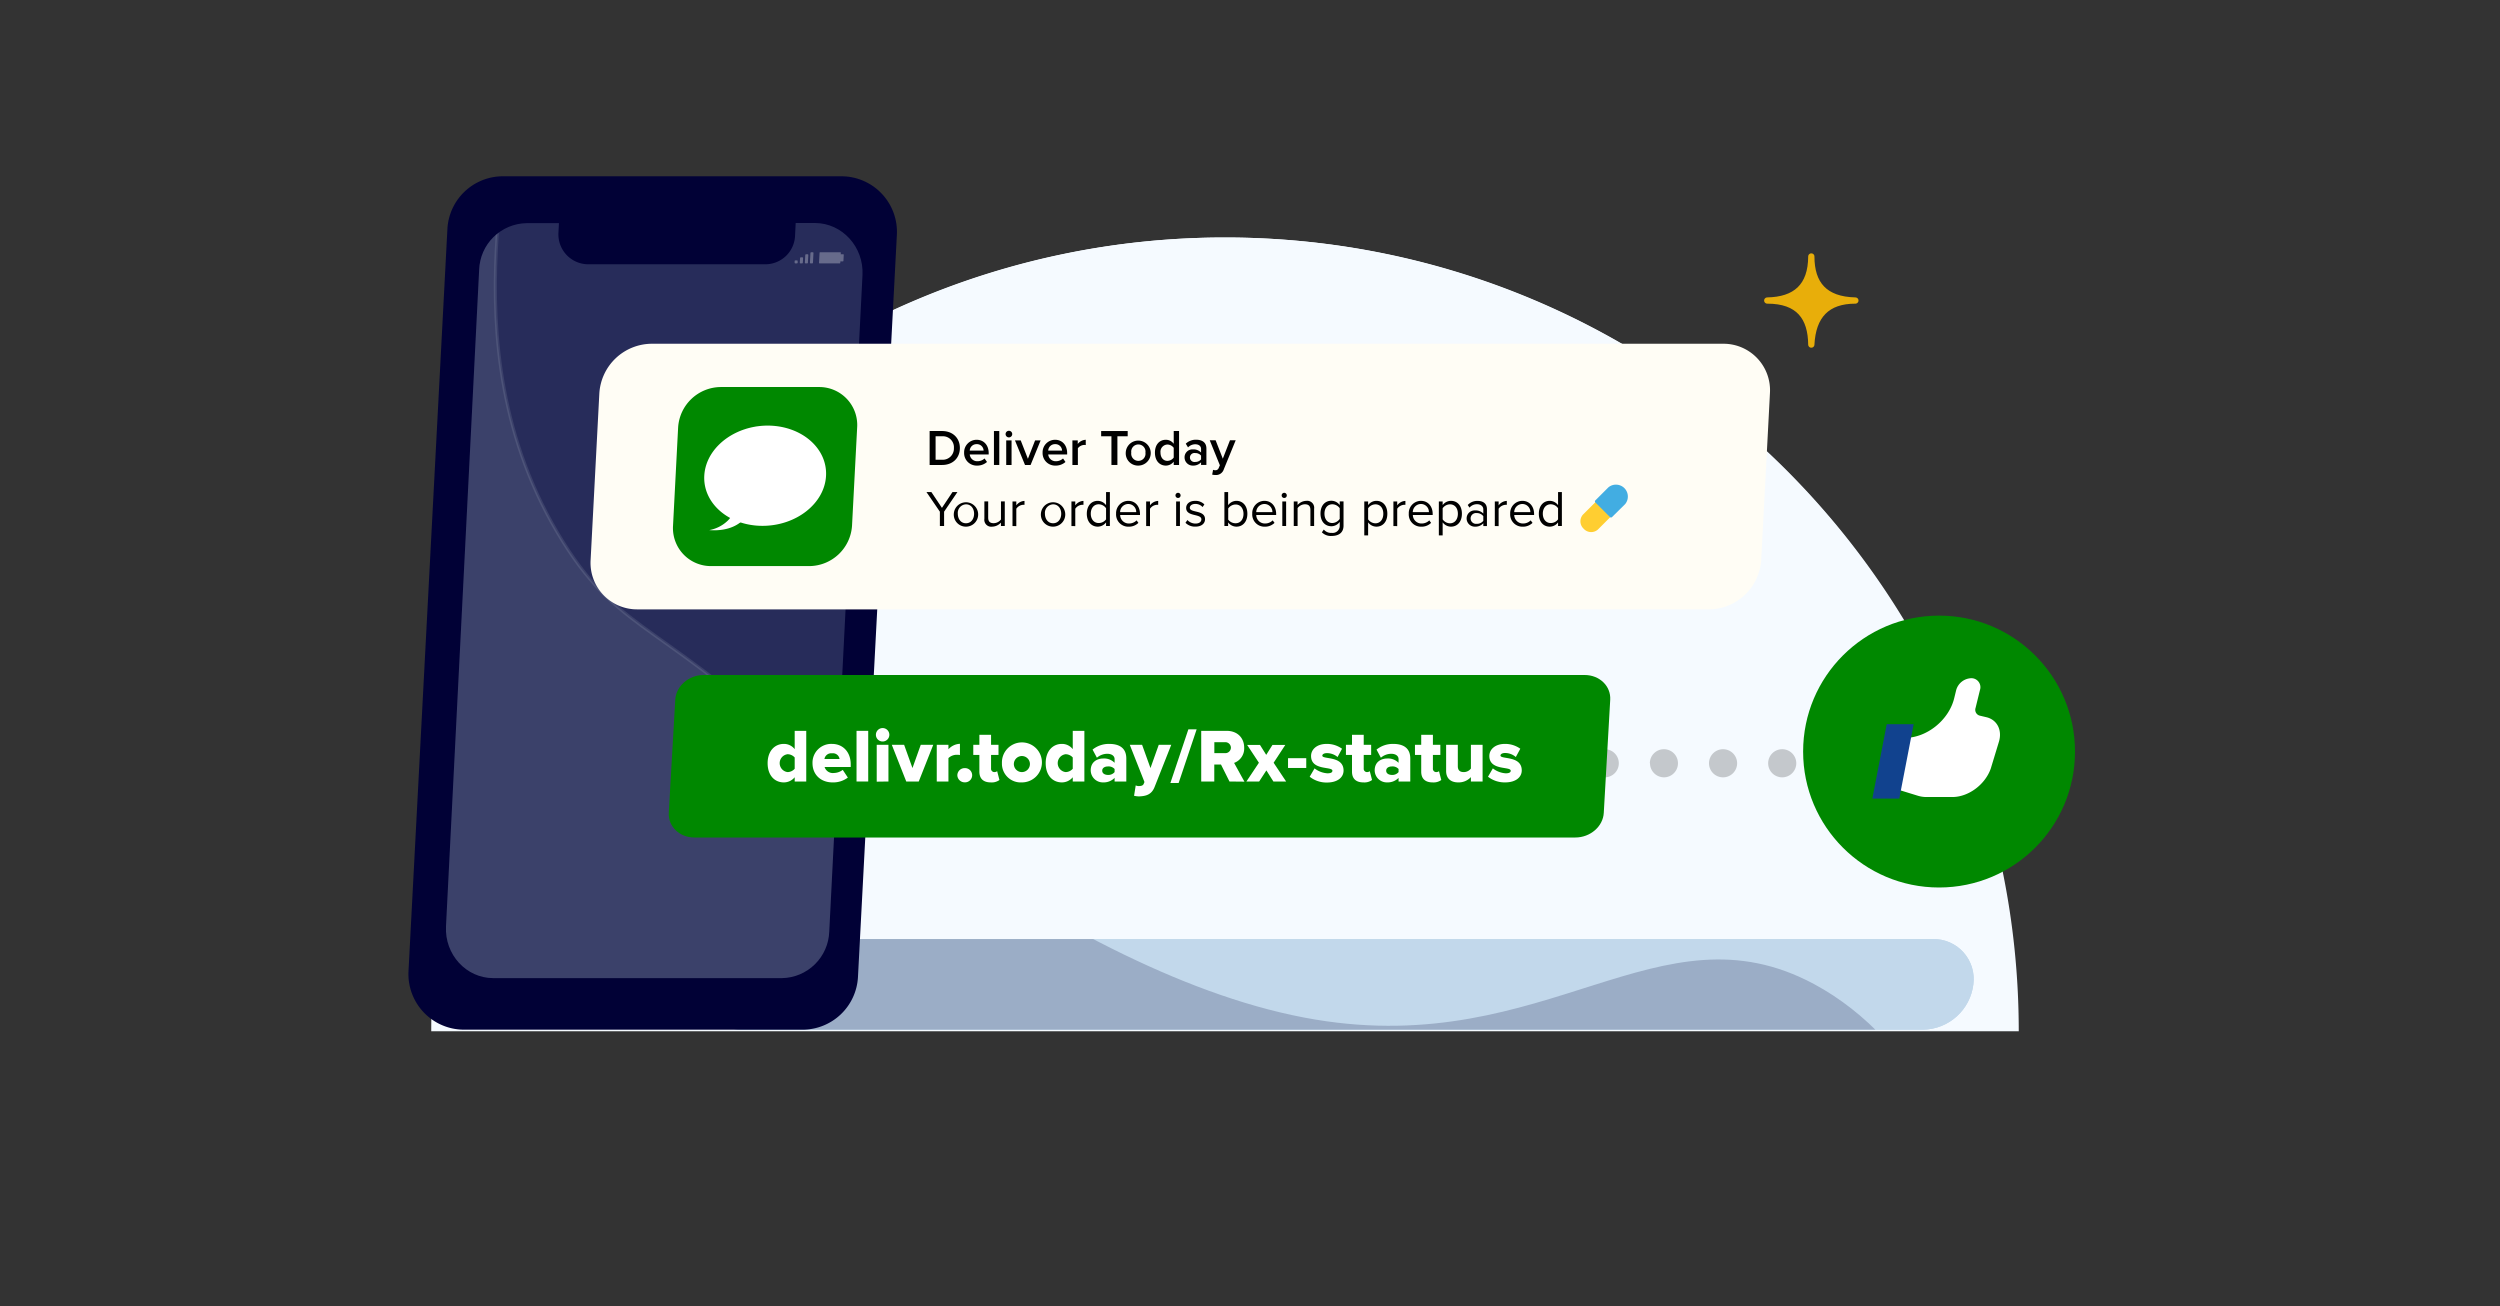
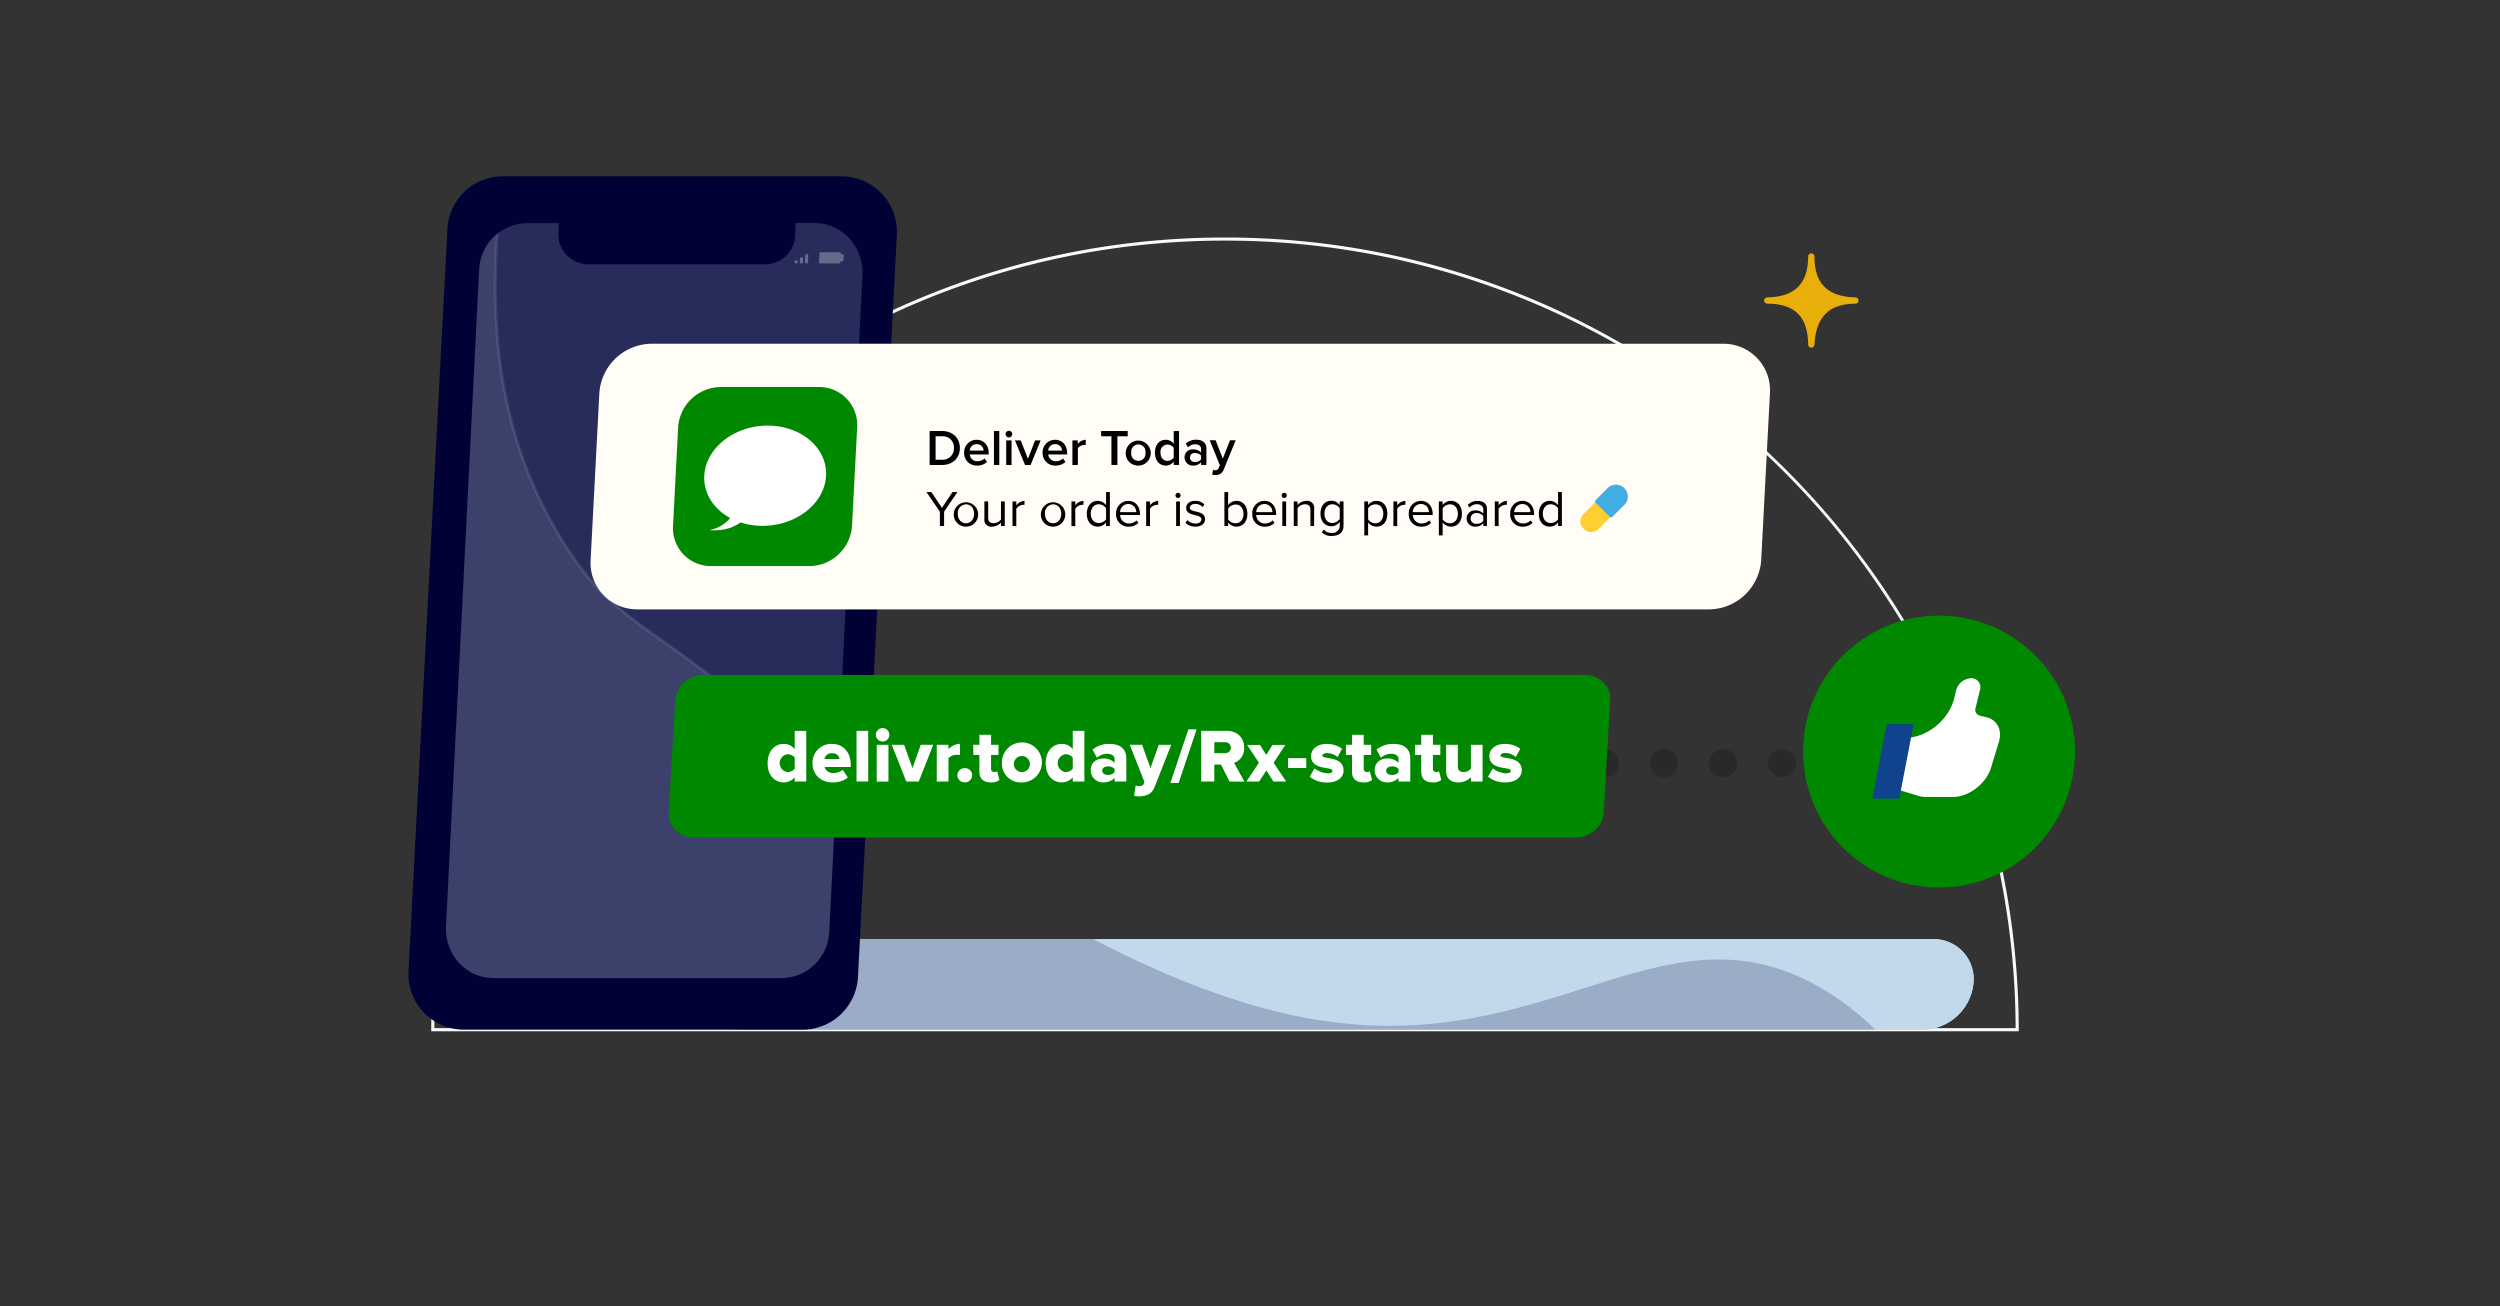
<svg xmlns="http://www.w3.org/2000/svg" id="Layer_1" data-name="Layer 1" viewBox="0 0 800 418">
  <rect x="0" y="0" width="800" height="418" fill="#333333" stroke="none" />
  <defs>
    <style>.cls-1{fill:none;}.cls-2,.cls-9{fill:#f5faff;}.cls-3{clip-path:url(#clip-path);}.cls-4,.cls-8{fill:#c2d8eb;}.cls-4{stroke:#c2d8eb;}.cls-15,.cls-4,.cls-9{stroke-miterlimit:10;}.cls-5,.cls-6{fill:#010136;}.cls-14,.cls-5,.cls-8{opacity:0.2;}.cls-7{clip-path:url(#clip-path-2);}.cls-9{stroke:#f5faff;opacity:0.1;}.cls-10{fill:#e8ae0a;stroke:#e8ae0a;stroke-linecap:round;stroke-linejoin:round;stroke-width:2px;}.cls-11{fill:#fffdf5;}.cls-12{fill:#080;}.cls-13{fill:#fff;}.cls-15{fill:#11428e;stroke:#11428e;}.cls-16{fill:#ffce31;}.cls-17{fill:#42ade2;}.cls-18{opacity:0.3;}</style>
    <clipPath id="clip-path">
      <path class="cls-1" d="M615.48,329.5h-378a12.81,12.81,0,0,1-13-14.5h0a16.49,16.49,0,0,1,16-14.5h378a12.81,12.81,0,0,1,13,14.5h0A16.49,16.49,0,0,1,615.48,329.5Z" />
    </clipPath>
    <clipPath id="clip-path-2">
      <path class="cls-1" d="M276,88,265.36,298.08A15.42,15.42,0,0,1,250.21,313H157.87c-8.69,0-15.61-7.56-15.15-16.56L153.33,86.32a15.44,15.44,0,0,1,15.16-14.91h10.37l-.15,2.93a9.57,9.57,0,0,0,9.36,10.23h57a9.52,9.52,0,0,0,9.35-9.21l.2-4h6.2C269.52,71.41,276.43,79,276,88Z" />
    </clipPath>
  </defs>
-   <path class="cls-2" d="M138.5,329.5a253.5,253.5,0,0,1,507,0Z" />
  <path class="cls-2" d="M392,77A252.79,252.79,0,0,1,645,329H139A252.78,252.78,0,0,1,392,77m0-1C251.72,76,138,189.72,138,330H646C646,189.72,532.28,76,392,76Z" />
  <g class="cls-3">
    <path class="cls-4" d="M615.48,329.5h-378a12.81,12.81,0,0,1-13-14.5h0a16.49,16.49,0,0,1,16-14.5h378a12.81,12.81,0,0,1,13,14.5h0A16.49,16.49,0,0,1,615.48,329.5Z" />
    <path class="cls-5" d="M184.62,180c63.46,53.72,157.24,133.1,236.3,146.26,74.25,12.37,110-37.93,159.55-11.37,33.7,18.06,55.84,62,41.14,90.94C587.33,473.3,362.49,439.92,353,438.45c-76.16-11.81-134.14-20.8-173.36-65.93-62.42-71.83-41.45-193.91-14.13-200.83C172.73,169.87,180.06,176.17,184.62,180Z" />
  </g>
  <path class="cls-6" d="M256.76,329.5H148.49a17.8,17.8,0,0,1-17.77-18.73l12.45-237.5a17.79,17.79,0,0,1,17.77-16.86H269.21A17.79,17.79,0,0,1,287,75.13l-12.45,237.5A17.8,17.8,0,0,1,256.76,329.5Z" />
  <g class="cls-7">
    <path class="cls-8" d="M276,88,265.36,298.08A15.42,15.42,0,0,1,250.21,313H157.87c-8.69,0-15.61-7.56-15.15-16.56L153.33,86.32a15.44,15.44,0,0,1,15.16-14.91h10.37l-.15,2.93a9.57,9.57,0,0,0,9.36,10.23h57a9.52,9.52,0,0,0,9.35-9.21l.2-4h6.2C269.52,71.41,276.43,79,276,88Z" />
    <path class="cls-9" d="M159,33c12.07,3.8-19.66,75.12,21.21,140.45,19,30.32,32.18,25.17,82.38,73.48,41.25,39.7,73.43,70.68,84.87,119.3,3.11,13.21,16,67.84-10.14,98.56-47.46,55.88-220.88,29.27-285.17-68.3C-41.23,254.87,136.36,25.9,159,33Z" />
  </g>
  <path class="cls-10" d="M579.62,82.07c0,8.86,4.27,13.88,14.1,14.1-9.12,0-13.64,4.85-14.1,14.1-.09-8.72-4-14.11-14.1-14.1C574.56,96,579.58,91.68,579.62,82.07Z" />
  <path class="cls-11" d="M546.93,195H204a14.89,14.89,0,0,1-15-15.85l2.79-53.3A16.9,16.9,0,0,1,208.46,110H551.38a14.89,14.89,0,0,1,15,15.85l-2.79,53.3A16.9,16.9,0,0,1,546.93,195Z" />
  <path class="cls-12" d="M259.05,181.15H227.63a12.15,12.15,0,0,1-12.26-12.94L217,136.79a13.79,13.79,0,0,1,13.61-12.94h31.42a12.15,12.15,0,0,1,12.26,12.94l-1.64,31.42A13.81,13.81,0,0,1,259.05,181.15Z" />
  <path class="cls-13" d="M264.33,152.27c-.46,8.86-9.56,16-20.32,16a22.83,22.83,0,0,1-4.1-.36,21.47,21.47,0,0,1-4.35-1.25c-6.34-2.61-10.52-8.09-10.19-14.43.4-7.7,7.32-14.12,16.18-15.68q.38-.08.75-.12a23.73,23.73,0,0,1,3.39-.24C256.45,136.23,264.8,143.41,264.33,152.27Z" />
  <path class="cls-13" d="M240.27,162.69a10.8,10.8,0,0,1-2.38,3.62c-2.62,2.6-6.45,3.65-10.95,3.33a11.51,11.51,0,0,0,5.91-3,10.82,10.82,0,0,0,2.05-2.87A15,15,0,0,0,240.27,162.69Z" />
  <g class="cls-14">
    <path d="M437.81,248.75a4.38,4.38,0,0,1-.88-.09,5.09,5.09,0,0,1-.84-.26,4.84,4.84,0,0,1-.78-.41,5.19,5.19,0,0,1-.68-.56,4.69,4.69,0,0,1-.56-.69,4.37,4.37,0,0,1-.41-.77,4.92,4.92,0,0,1-.26-.85,4.28,4.28,0,0,1-.09-.87,4.54,4.54,0,0,1,1.32-3.19,6.13,6.13,0,0,1,.68-.56,4.84,4.84,0,0,1,.78-.41,5.09,5.09,0,0,1,.84-.26,4.53,4.53,0,0,1,1.76,0,4.81,4.81,0,0,1,.84.26,4.13,4.13,0,0,1,.78.41,4.72,4.72,0,0,1,.68.56,4.5,4.5,0,0,1,0,6.37,4.31,4.31,0,0,1-1.46,1,4.81,4.81,0,0,1-.84.26A4.31,4.31,0,0,1,437.81,248.75Z" />
    <path d="M584.74,244.25a4.49,4.49,0,0,1,4.49-4.5h0a4.49,4.49,0,0,1,4.5,4.5h0a4.5,4.5,0,0,1-4.5,4.5h0A4.5,4.5,0,0,1,584.74,244.25Zm-18.93,0a4.49,4.49,0,0,1,4.5-4.5h0a4.5,4.5,0,0,1,4.5,4.5h0a4.51,4.51,0,0,1-4.5,4.5h0A4.5,4.5,0,0,1,565.81,244.25Zm-18.93,0a4.49,4.49,0,0,1,4.5-4.5h0a4.5,4.5,0,0,1,4.5,4.5h0a4.51,4.51,0,0,1-4.5,4.5h0A4.5,4.5,0,0,1,546.88,244.25Zm-18.93,0a4.5,4.5,0,0,1,4.5-4.5h0a4.49,4.49,0,0,1,4.5,4.5h0a4.5,4.5,0,0,1-4.5,4.5h0A4.51,4.51,0,0,1,528,244.25Zm-18.93,0a4.5,4.5,0,0,1,4.5-4.5h0a4.49,4.49,0,0,1,4.5,4.5h0a4.5,4.5,0,0,1-4.5,4.5h0A4.51,4.51,0,0,1,509,244.25Zm-18.92,0a4.49,4.49,0,0,1,4.5-4.5h0a4.5,4.5,0,0,1,4.5,4.5h0a4.51,4.51,0,0,1-4.5,4.5h0A4.5,4.5,0,0,1,490.1,244.25Zm-18.93,0a4.49,4.49,0,0,1,4.5-4.5h0a4.5,4.5,0,0,1,4.5,4.5h0a4.51,4.51,0,0,1-4.5,4.5h0A4.5,4.5,0,0,1,471.17,244.25Zm-18.93,0a4.5,4.5,0,0,1,4.5-4.5h0a4.49,4.49,0,0,1,4.5,4.5h0a4.5,4.5,0,0,1-4.5,4.5h0A4.51,4.51,0,0,1,452.24,244.25Z" />
    <path d="M608.16,248.75a4.38,4.38,0,0,1-.88-.09,5.09,5.09,0,0,1-.84-.26,4.84,4.84,0,0,1-.78-.41,5.19,5.19,0,0,1-.68-.56,4.5,4.5,0,0,1,4.06-7.6,4.81,4.81,0,0,1,.84.26,4.46,4.46,0,0,1,.78.41,4.72,4.72,0,0,1,.68.56,4.54,4.54,0,0,1,1.32,3.19,4.28,4.28,0,0,1-.09.87,4.15,4.15,0,0,1-.25.85,5.19,5.19,0,0,1-.42.77,4.43,4.43,0,0,1-1.24,1.25,4.46,4.46,0,0,1-.78.41,4.81,4.81,0,0,1-.84.26A4.38,4.38,0,0,1,608.16,248.75Z" />
  </g>
  <circle class="cls-12" cx="620.5" cy="240.5" r="43.5" />
  <path class="cls-13" d="M605.55,252.51a9.49,9.49,0,0,1,2.53.39l5.71,1.76a9.45,9.45,0,0,0,2.69.39h8.25c5.2,0,10.53-4,12.32-9.12l2.62-8.62c1.07-3.62-.54-6.87-3.84-7.76L633.5,229a1.92,1.92,0,0,1-1.32-2.46l1.4-5.71a2.88,2.88,0,0,0-2.86-3.8,5.18,5.18,0,0,0-4.74,3.8l-.64,2.62c-1.72,7-8.78,12.67-15.77,12.67Z" />
  <polygon class="cls-15" points="604.16 232.25 611.76 232.25 607.36 255.05 599.76 255.05 604.16 232.25" />
  <path class="cls-12" d="M504.12,268H222.19c-4.77,0-8.43-3.55-8.18-7.92l2.07-36.16c.25-4.37,4.31-7.92,9.08-7.92H507.09c4.77,0,8.43,3.55,8.18,7.92l-2.06,36.16C513,264.45,508.89,268,504.12,268Z" />
  <path d="M297.48,148.79V137.93h4c3.4,0,5.68,2.25,5.68,5.43s-2.28,5.43-5.66,5.43Zm7.77-5.43a3.51,3.51,0,0,0-3.71-3.75h-2.15v7.51h2.13A3.58,3.58,0,0,0,305.25,143.36Z" />
  <path d="M308.52,144.85a4,4,0,0,1,4-4.12c2.36,0,3.86,1.8,3.86,4.27v.42h-6.06a2.38,2.38,0,0,0,2.5,2.17,3.29,3.29,0,0,0,2.24-.88l.78,1.12a4.63,4.63,0,0,1-3.19,1.16A4,4,0,0,1,308.52,144.85Zm4-2.72a2.15,2.15,0,0,0-2.2,2.07h4.43A2.12,2.12,0,0,0,312.5,142.13Z" />
  <path d="M318.06,148.79V137.93h1.71v10.86Z" />
  <path d="M321.79,138.91a1.06,1.06,0,1,1,1.06,1.06A1.06,1.06,0,0,1,321.79,138.91Zm.2,9.88v-7.86h1.71v7.86Z" />
  <path d="M328,148.79l-3.21-7.86h1.84l2.3,5.89,2.3-5.89H333l-3.21,7.86Z" />
  <path d="M333.63,144.85a4,4,0,0,1,4-4.12c2.36,0,3.86,1.8,3.86,4.27v.42h-6.06a2.38,2.38,0,0,0,2.49,2.17,3.3,3.3,0,0,0,2.25-.88l.78,1.12a4.63,4.63,0,0,1-3.19,1.16A4,4,0,0,1,333.63,144.85Zm4-2.72a2.15,2.15,0,0,0-2.2,2.07h4.43A2.12,2.12,0,0,0,337.61,142.13Z" />
  <path d="M343.17,148.79v-7.86h1.71v1.14a3.43,3.43,0,0,1,2.56-1.34v1.7a2.54,2.54,0,0,0-.52-.05,2.71,2.71,0,0,0-2,1.06v5.35Z" />
  <path d="M355.66,148.79v-9.18h-3.29v-1.68h8.49v1.68h-3.29v9.18Z" />
  <path d="M360.24,144.85a4,4,0,1,1,4,4.14A3.92,3.92,0,0,1,360.24,144.85Zm6.3,0a2.29,2.29,0,1,0-4.53,0,2.29,2.29,0,1,0,4.53,0Z" />
  <path d="M375.59,148.79v-1.07a3.15,3.15,0,0,1-2.52,1.27c-2,0-3.49-1.53-3.49-4.14s1.47-4.12,3.49-4.12a3.06,3.06,0,0,1,2.52,1.29v-4.09h1.71v10.86Zm0-2.37v-3.11a2.53,2.53,0,0,0-2-1.06,2.31,2.31,0,0,0-2.23,2.6c0,1.53.87,2.63,2.23,2.63A2.56,2.56,0,0,0,375.59,146.42Z" />
  <path d="M384.34,148.79v-.86a3.34,3.34,0,0,1-2.56,1.06,2.62,2.62,0,0,1-2.72-2.61,2.52,2.52,0,0,1,2.72-2.57,3.28,3.28,0,0,1,2.56,1v-1.17c0-.91-.77-1.47-1.84-1.47a3.17,3.17,0,0,0-2.33,1l-.72-1.19a4.64,4.64,0,0,1,3.31-1.27c1.76,0,3.29.74,3.29,2.84v5.22Zm0-1.79v-1.2a2.35,2.35,0,0,0-1.88-.82,1.44,1.44,0,1,0,0,2.84A2.35,2.35,0,0,0,384.34,147Z" />
  <path d="M388.18,150.34a1.84,1.84,0,0,0,.65.13,1.08,1.08,0,0,0,1.14-.68l.39-.9-3.24-8H389l2.3,5.89,2.29-5.89h1.83l-3.8,9.28A2.6,2.6,0,0,1,388.9,152a4.28,4.28,0,0,1-1-.12Z" />
  <path d="M300.76,168.33v-4.59l-4.29-6.27h1.58l3.37,5.05,3.37-5.05h1.58l-4.26,6.27v4.59Z" />
  <path d="M305.22,164.39a3.9,3.9,0,1,1,3.89,4.14A3.86,3.86,0,0,1,305.22,164.39Zm6.49,0c0-1.59-.92-3-2.6-3a2.73,2.73,0,0,0-2.61,3c0,1.62.93,3.05,2.61,3.05S311.71,166,311.71,164.39Z" />
  <path d="M320.3,168.33v-1.1a3.88,3.88,0,0,1-2.81,1.3A2.21,2.21,0,0,1,315,166v-5.55h1.22v5.18c0,1.38.7,1.79,1.77,1.79a3,3,0,0,0,2.32-1.19v-5.78h1.22v7.86Z" />
  <path d="M324,168.33v-7.86h1.22v1.25a3.41,3.41,0,0,1,2.62-1.43v1.25c-.14,0-.29,0-.47,0a2.87,2.87,0,0,0-2.15,1.26v5.56Z" />
  <path d="M333.09,164.39a3.9,3.9,0,1,1,3.9,4.14A3.86,3.86,0,0,1,333.09,164.39Zm6.5,0c0-1.59-.93-3-2.6-3a2.73,2.73,0,0,0-2.61,3c0,1.62.93,3.05,2.61,3.05S339.59,166,339.59,164.39Z" />
  <path d="M342.86,168.33v-7.86h1.23v1.25a3.38,3.38,0,0,1,2.62-1.43v1.25c-.15,0-.3,0-.48,0a2.85,2.85,0,0,0-2.14,1.26v5.56Z" />
  <path d="M353.94,168.33v-1.17a3.32,3.32,0,0,1-2.66,1.37c-2,0-3.5-1.56-3.5-4.12s1.45-4.14,3.5-4.14a3.32,3.32,0,0,1,2.66,1.39v-4.19h1.22v10.86Zm0-2.14v-3.55a2.93,2.93,0,0,0-2.35-1.27c-1.59,0-2.54,1.3-2.54,3s.95,3,2.54,3A2.94,2.94,0,0,0,353.94,166.19Z" />
  <path d="M357.15,164.39a3.93,3.93,0,0,1,3.87-4.12c2.38,0,3.78,1.86,3.78,4.22v.31h-6.35a2.76,2.76,0,0,0,2.82,2.72,3.43,3.43,0,0,0,2.44-1l.58.8a4.31,4.31,0,0,1-3.12,1.22A3.9,3.9,0,0,1,357.15,164.39Zm3.85-3.11a2.63,2.63,0,0,0-2.57,2.61h5.16A2.54,2.54,0,0,0,361,161.28Z" />
  <path d="M366.77,168.33v-7.86H368v1.25a3.39,3.39,0,0,1,2.62-1.43v1.25c-.15,0-.29,0-.47,0a2.87,2.87,0,0,0-2.15,1.26v5.56Z" />
  <path d="M376.15,158.53a.83.83,0,0,1,.83-.83.82.82,0,0,1,.81.83.81.81,0,0,1-.81.82A.82.82,0,0,1,376.15,158.53Zm.21,9.8v-7.86h1.22v7.86Z" />
  <path d="M379.35,167.29l.62-.88a3.55,3.55,0,0,0,2.59,1.13c1.21,0,1.88-.57,1.88-1.35,0-1.91-4.87-.74-4.87-3.65,0-1.24,1-2.27,2.91-2.27a4,4,0,0,1,2.92,1.14l-.57.85a3.05,3.05,0,0,0-2.35-1c-1.07,0-1.74.54-1.74,1.23,0,1.71,4.87.59,4.87,3.65,0,1.32-1.06,2.38-3.08,2.38A4.24,4.24,0,0,1,379.35,167.29Z" />
  <path d="M391.81,168.33V157.47H393v4.19a3.32,3.32,0,0,1,2.66-1.39c2.06,0,3.5,1.62,3.5,4.14s-1.45,4.12-3.5,4.12a3.32,3.32,0,0,1-2.66-1.37v1.17Zm3.58-.89c1.58,0,2.53-1.29,2.53-3s-.95-3-2.53-3a2.93,2.93,0,0,0-2.36,1.27v3.56A2.91,2.91,0,0,0,395.39,167.44Z" />
  <path d="M400.72,164.39a3.93,3.93,0,0,1,3.87-4.12c2.38,0,3.78,1.86,3.78,4.22v.31H402a2.76,2.76,0,0,0,2.82,2.72,3.42,3.42,0,0,0,2.44-1l.59.8a4.36,4.36,0,0,1-3.13,1.22A3.91,3.91,0,0,1,400.72,164.39Zm3.86-3.11a2.63,2.63,0,0,0-2.58,2.61h5.17A2.55,2.55,0,0,0,404.58,161.28Z" />
  <path d="M410.13,158.53a.83.83,0,0,1,.83-.83.82.82,0,0,1,.81.83.8.8,0,0,1-.81.82A.82.82,0,0,1,410.13,158.53Zm.21,9.8v-7.86h1.22v7.86Z" />
  <path d="M419.33,168.33v-5.14c0-1.4-.72-1.82-1.78-1.82a3,3,0,0,0-2.32,1.22v5.74H414v-7.86h1.22v1.14a3.82,3.82,0,0,1,2.81-1.34,2.23,2.23,0,0,1,2.49,2.54v5.52Z" />
  <path d="M423,170.34l.62-.88a3,3,0,0,0,2.55,1.06,2.25,2.25,0,0,0,2.54-2.3V167a3.31,3.31,0,0,1-2.65,1.4c-2.05,0-3.5-1.53-3.5-4.07s1.43-4.09,3.5-4.09a3.29,3.29,0,0,1,2.65,1.39v-1.19h1.22v7.75c0,2.49-1.84,3.31-3.76,3.31A4,4,0,0,1,423,170.34Zm5.71-4.27v-3.45a3,3,0,0,0-2.34-1.25c-1.6,0-2.54,1.25-2.54,3s.94,3,2.54,3A3,3,0,0,0,428.69,166.07Z" />
  <path d="M437.8,167.15v4.18h-1.23V160.47h1.23v1.17a3.26,3.26,0,0,1,2.65-1.37c2.07,0,3.5,1.57,3.5,4.12s-1.43,4.14-3.5,4.14A3.28,3.28,0,0,1,437.8,167.15Zm4.86-2.76c0-1.74-.94-3-2.52-3a2.9,2.9,0,0,0-2.34,1.25v3.55a2.92,2.92,0,0,0,2.34,1.27C441.72,167.44,442.66,166.14,442.66,164.39Z" />
  <path d="M445.89,168.33v-7.86h1.22v1.25a3.39,3.39,0,0,1,2.62-1.43v1.25c-.15,0-.29,0-.47,0a2.87,2.87,0,0,0-2.15,1.26v5.56Z" />
  <path d="M450.81,164.39a3.93,3.93,0,0,1,3.87-4.12c2.38,0,3.78,1.86,3.78,4.22v.31h-6.35a2.76,2.76,0,0,0,2.82,2.72,3.43,3.43,0,0,0,2.44-1l.58.8a4.31,4.31,0,0,1-3.12,1.22A3.9,3.9,0,0,1,450.81,164.39Zm3.85-3.11a2.63,2.63,0,0,0-2.57,2.61h5.16A2.54,2.54,0,0,0,454.66,161.28Z" />
  <path d="M461.65,167.15v4.18h-1.22V160.47h1.22v1.17a3.29,3.29,0,0,1,2.65-1.37c2.07,0,3.51,1.57,3.51,4.12s-1.44,4.14-3.51,4.14A3.29,3.29,0,0,1,461.65,167.15Zm4.87-2.76c0-1.74-.94-3-2.52-3a2.91,2.91,0,0,0-2.35,1.25v3.55a2.92,2.92,0,0,0,2.35,1.27C465.58,167.44,466.52,166.14,466.52,164.39Z" />
  <path d="M474.66,168.33v-.89a3.36,3.36,0,0,1-2.6,1.09,2.62,2.62,0,0,1-2.74-2.61,2.55,2.55,0,0,1,2.74-2.58,3.33,3.33,0,0,1,2.6,1V163c0-1-.85-1.65-2-1.65a3.11,3.11,0,0,0-2.42,1.09l-.56-.84a4.1,4.1,0,0,1,3.14-1.31c1.67,0,3,.75,3,2.66v5.4Zm0-1.66v-1.49a2.64,2.64,0,0,0-2.15-1,1.73,1.73,0,1,0,0,3.44A2.6,2.6,0,0,0,474.66,166.67Z" />
  <path d="M478.34,168.33v-7.86h1.22v1.25a3.41,3.41,0,0,1,2.62-1.43v1.25c-.14,0-.29,0-.47,0a2.89,2.89,0,0,0-2.15,1.26v5.56Z" />
  <path d="M483.26,164.39a3.93,3.93,0,0,1,3.87-4.12c2.38,0,3.78,1.86,3.78,4.22v.31h-6.35a2.76,2.76,0,0,0,2.82,2.72,3.42,3.42,0,0,0,2.44-1l.59.8a4.36,4.36,0,0,1-3.13,1.22A3.91,3.91,0,0,1,483.26,164.39Zm3.86-3.11a2.62,2.62,0,0,0-2.57,2.61h5.16A2.55,2.55,0,0,0,487.12,161.28Z" />
  <path d="M498.58,168.33v-1.17a3.3,3.3,0,0,1-2.65,1.37c-2.05,0-3.5-1.56-3.5-4.12s1.45-4.14,3.5-4.14a3.29,3.29,0,0,1,2.65,1.39v-4.19h1.22v10.86Zm0-2.14v-3.55a2.89,2.89,0,0,0-2.34-1.27c-1.6,0-2.54,1.3-2.54,3s.94,3,2.54,3A2.9,2.9,0,0,0,498.58,166.19Z" />
  <path class="cls-16" d="M506.79,169.21a3.23,3.23,0,0,1-.22-4.56l4.34-4.34,4.78,4.78-4.34,4.34A3.23,3.23,0,0,1,506.79,169.21Z" />
  <path class="cls-17" d="M520.06,161.3a3.81,3.81,0,0,0-5.36-5.36l-3.26,3.26-.93.93,0,0h0a.46.46,0,0,0,0,.65l4.69,4.69a.47.47,0,0,0,.65,0h0l0,0h0l.93-.93h0Z" />
  <path class="cls-13" d="M254.3,250.08v-1.36a4.48,4.48,0,0,1-3.48,1.65c-2.89,0-5.18-2.18-5.18-6.17,0-3.84,2.24-6.15,5.18-6.15a4.34,4.34,0,0,1,3.48,1.68v-5.86H258v16.21Zm0-4.08v-3.6a3.08,3.08,0,0,0-2.26-1.05,2.88,2.88,0,0,0,0,5.72A3.1,3.1,0,0,0,254.3,246Z" />
  <path class="cls-13" d="M260,244.2a6,6,0,0,1,6.23-6.15c3.47,0,6,2.55,6,6.54v.85h-8.36a2.75,2.75,0,0,0,2.94,1.92,4.9,4.9,0,0,0,2.87-1l1.63,2.46a7.72,7.72,0,0,1-4.92,1.55C262.78,250.37,260,248,260,244.2Zm6.23-3.14a2.19,2.19,0,0,0-2.41,1.83h4.84A2.14,2.14,0,0,0,266.24,241.06Z" />
  <path class="cls-13" d="M274.09,250.08V233.87h3.74v16.21Z" />
  <path class="cls-13" d="M280.29,235.13a2.15,2.15,0,0,1,4.3,0,2.15,2.15,0,1,1-4.3,0Zm.26,15V238.34h3.75v11.74Z" />
  <path class="cls-13" d="M290,250.08l-4.62-11.74h3.94l2.67,7.44,2.65-7.44h4L294,250.08Z" />
  <path class="cls-13" d="M299.76,250.08V238.34h3.74v1.43a5.19,5.19,0,0,1,3.68-1.75v3.6a3.34,3.34,0,0,0-.93-.09,3.85,3.85,0,0,0-2.75,1.06v7.49Z" />
  <path class="cls-13" d="M306.35,248.06a2.33,2.33,0,0,1,2.31-2.26,2.28,2.28,0,1,1,0,4.55A2.34,2.34,0,0,1,306.35,248.06Z" />
  <path class="cls-13" d="M313.4,246.92v-5.35h-1.95v-3.23h1.95v-3.21h3.74v3.21h2.38v3.23h-2.38v4.31a1.06,1.06,0,0,0,1,1.19,1.48,1.48,0,0,0,.95-.29l.73,2.82a4.14,4.14,0,0,1-2.77.77C314.69,250.37,313.4,249.18,313.4,246.92Z" />
  <path class="cls-13" d="M320.62,244.2a6.4,6.4,0,1,1,6.37,6.17A6,6,0,0,1,320.62,244.2Zm8.94,0a2.57,2.57,0,1,0-2.57,2.87A2.59,2.59,0,0,0,329.56,244.2Z" />
  <path class="cls-13" d="M343.28,250.08v-1.36a4.5,4.5,0,0,1-3.48,1.65c-2.89,0-5.18-2.18-5.18-6.17,0-3.84,2.24-6.15,5.18-6.15a4.34,4.34,0,0,1,3.48,1.68v-5.86H347v16.21Zm0-4.08v-3.6a3.09,3.09,0,0,0-2.27-1.05,2.88,2.88,0,0,0,0,5.72A3.1,3.1,0,0,0,343.28,246Z" />
  <path class="cls-13" d="M356.67,250.08v-1.16a4.86,4.86,0,0,1-3.64,1.45,3.89,3.89,0,0,1-4-3.86c0-2.85,2.24-3.79,4-3.79a4.7,4.7,0,0,1,3.64,1.38v-1.17c0-1-.87-1.72-2.38-1.72a5.14,5.14,0,0,0-3.28,1.26l-1.39-2.6a8.29,8.29,0,0,1,5.33-1.82c2.82,0,5.47,1,5.47,4.69v7.34Zm0-3v-1a2.58,2.58,0,0,0-2.09-.82c-1,0-1.87.43-1.87,1.36s.9,1.36,1.87,1.36A2.6,2.6,0,0,0,356.67,247.07Z" />
  <path class="cls-13" d="M363.43,251.32a2,2,0,0,0,.92.22c.86,0,1.39-.17,1.61-.66l.27-.63-4.7-11.91h3.94l2.68,7.44,2.65-7.44h4l-5.3,13.42c-.95,2.48-2.7,3-5,3.09a7.61,7.61,0,0,1-1.6-.2Z" />
  <path class="cls-13" d="M374.52,250.57l5.76-17.19h2.65l-5.77,17.19Z" />
  <path class="cls-13" d="M393.43,250.08l-2.72-5.44h-2.14v5.44h-4.18V233.87h8.11c3.6,0,5.64,2.38,5.64,5.39a4.9,4.9,0,0,1-3.23,4.87l3.31,6Zm.46-10.84a1.79,1.79,0,0,0-2-1.73h-3.3V241h3.3A1.79,1.79,0,0,0,393.89,239.24Z" />
  <path class="cls-13" d="M407.48,250.08l-2.24-3.55-2.31,3.55h-4.08l4-6-3.77-5.71h4.11l2,3.19,2-3.19h4.11l-3.74,5.71,4,6Z" />
  <path class="cls-13" d="M412.17,245.75v-3.13H418v3.13Z" />
  <path class="cls-13" d="M419.1,248.55l1.56-2.67a7.36,7.36,0,0,0,4.13,1.58c1.12,0,1.58-.32,1.58-.83,0-1.46-6.83.05-6.83-4.72,0-2.06,1.8-3.86,5-3.86a8.23,8.23,0,0,1,4.91,1.55l-1.43,2.65A5.28,5.28,0,0,0,424.6,241c-.88,0-1.46.35-1.46.81,0,1.29,6.8-.05,6.8,4.76,0,2.24-2,3.84-5.32,3.84A8.63,8.63,0,0,1,419.1,248.55Z" />
  <path class="cls-13" d="M432.64,246.92v-5.35H430.7v-3.23h1.94v-3.21h3.75v3.21h2.38v3.23h-2.38v4.31a1.06,1.06,0,0,0,1,1.19,1.47,1.47,0,0,0,.94-.29l.73,2.82a4.12,4.12,0,0,1-2.77.77C433.93,250.37,432.64,249.18,432.64,246.92Z" />
  <path class="cls-13" d="M447.54,250.08v-1.16a4.86,4.86,0,0,1-3.64,1.45,3.89,3.89,0,0,1-4-3.86c0-2.85,2.24-3.79,4-3.79a4.7,4.7,0,0,1,3.64,1.38v-1.17c0-1-.87-1.72-2.38-1.72a5.14,5.14,0,0,0-3.28,1.26l-1.39-2.6a8.29,8.29,0,0,1,5.33-1.82c2.82,0,5.47,1,5.47,4.69v7.34Zm0-3v-1a2.57,2.57,0,0,0-2.09-.82c-1,0-1.87.43-1.87,1.36s.9,1.36,1.87,1.36A2.58,2.58,0,0,0,447.54,247.07Z" />
  <path class="cls-13" d="M454.79,246.92v-5.35h-2v-3.23h2v-3.21h3.74v3.21h2.38v3.23h-2.38v4.31a1.06,1.06,0,0,0,1,1.19,1.48,1.48,0,0,0,.95-.29l.73,2.82a4.14,4.14,0,0,1-2.77.77C456.08,250.37,454.79,249.18,454.79,246.92Z" />
  <path class="cls-13" d="M470.69,250.08v-1.41a5.3,5.3,0,0,1-4.06,1.7c-2.65,0-3.87-1.53-3.87-3.67v-8.36h3.74v6.81c0,1.43.73,1.92,1.95,1.92a2.84,2.84,0,0,0,2.24-1.14v-7.59h3.74v11.74Z" />
  <path class="cls-13" d="M476.16,248.55l1.55-2.67a7.42,7.42,0,0,0,4.13,1.58c1.12,0,1.59-.32,1.59-.83,0-1.46-6.84.05-6.84-4.72,0-2.06,1.8-3.86,5-3.86a8.25,8.25,0,0,1,4.91,1.55l-1.44,2.65a5.24,5.24,0,0,0-3.45-1.29c-.87,0-1.46.35-1.46.81,0,1.29,6.81-.05,6.81,4.76,0,2.24-2,3.84-5.32,3.84A8.63,8.63,0,0,1,476.16,248.55Z" />
  <g class="cls-18">
    <path class="cls-13" d="M268.71,84.29h-6.45a.17.17,0,0,1-.17-.18l.17-3.21a.19.19,0,0,1,.19-.18h6.44a.17.17,0,0,1,.17.18l-.17,3.21A.18.18,0,0,1,268.71,84.29Z" />
    <path class="cls-13" d="M269.71,83.64H267.8a.17.17,0,0,1-.17-.18l.1-1.91a.19.19,0,0,1,.19-.18h1.91a.17.17,0,0,1,.17.18l-.1,1.91A.19.19,0,0,1,269.71,83.64Z" />
  </g>
  <g class="cls-18">
-     <path class="cls-13" d="M259.9,84.29h-.49a.23.23,0,0,1-.23-.24l.16-3.08a.26.26,0,0,1,.26-.25h.49a.22.22,0,0,1,.22.25l-.16,3.08A.25.25,0,0,1,259.9,84.29Z" />
    <path class="cls-13" d="M258.28,84.29h-.49a.23.23,0,0,1-.23-.24l.13-2.44a.26.26,0,0,1,.25-.24h.49a.22.22,0,0,1,.23.24l-.13,2.44A.25.25,0,0,1,258.28,84.29Z" />
    <path class="cls-13" d="M256.66,84.29h-.49a.23.23,0,0,1-.23-.24l.08-1.46a.26.26,0,0,1,.25-.25h.49a.23.23,0,0,1,.23.25l-.08,1.46A.25.25,0,0,1,256.66,84.29Z" />
    <path class="cls-13" d="M255,84.29h-.49a.23.23,0,0,1-.23-.24l0-.49a.25.25,0,0,1,.25-.24h.49a.22.22,0,0,1,.23.24l0,.49A.27.27,0,0,1,255,84.29Z" />
  </g>
</svg>